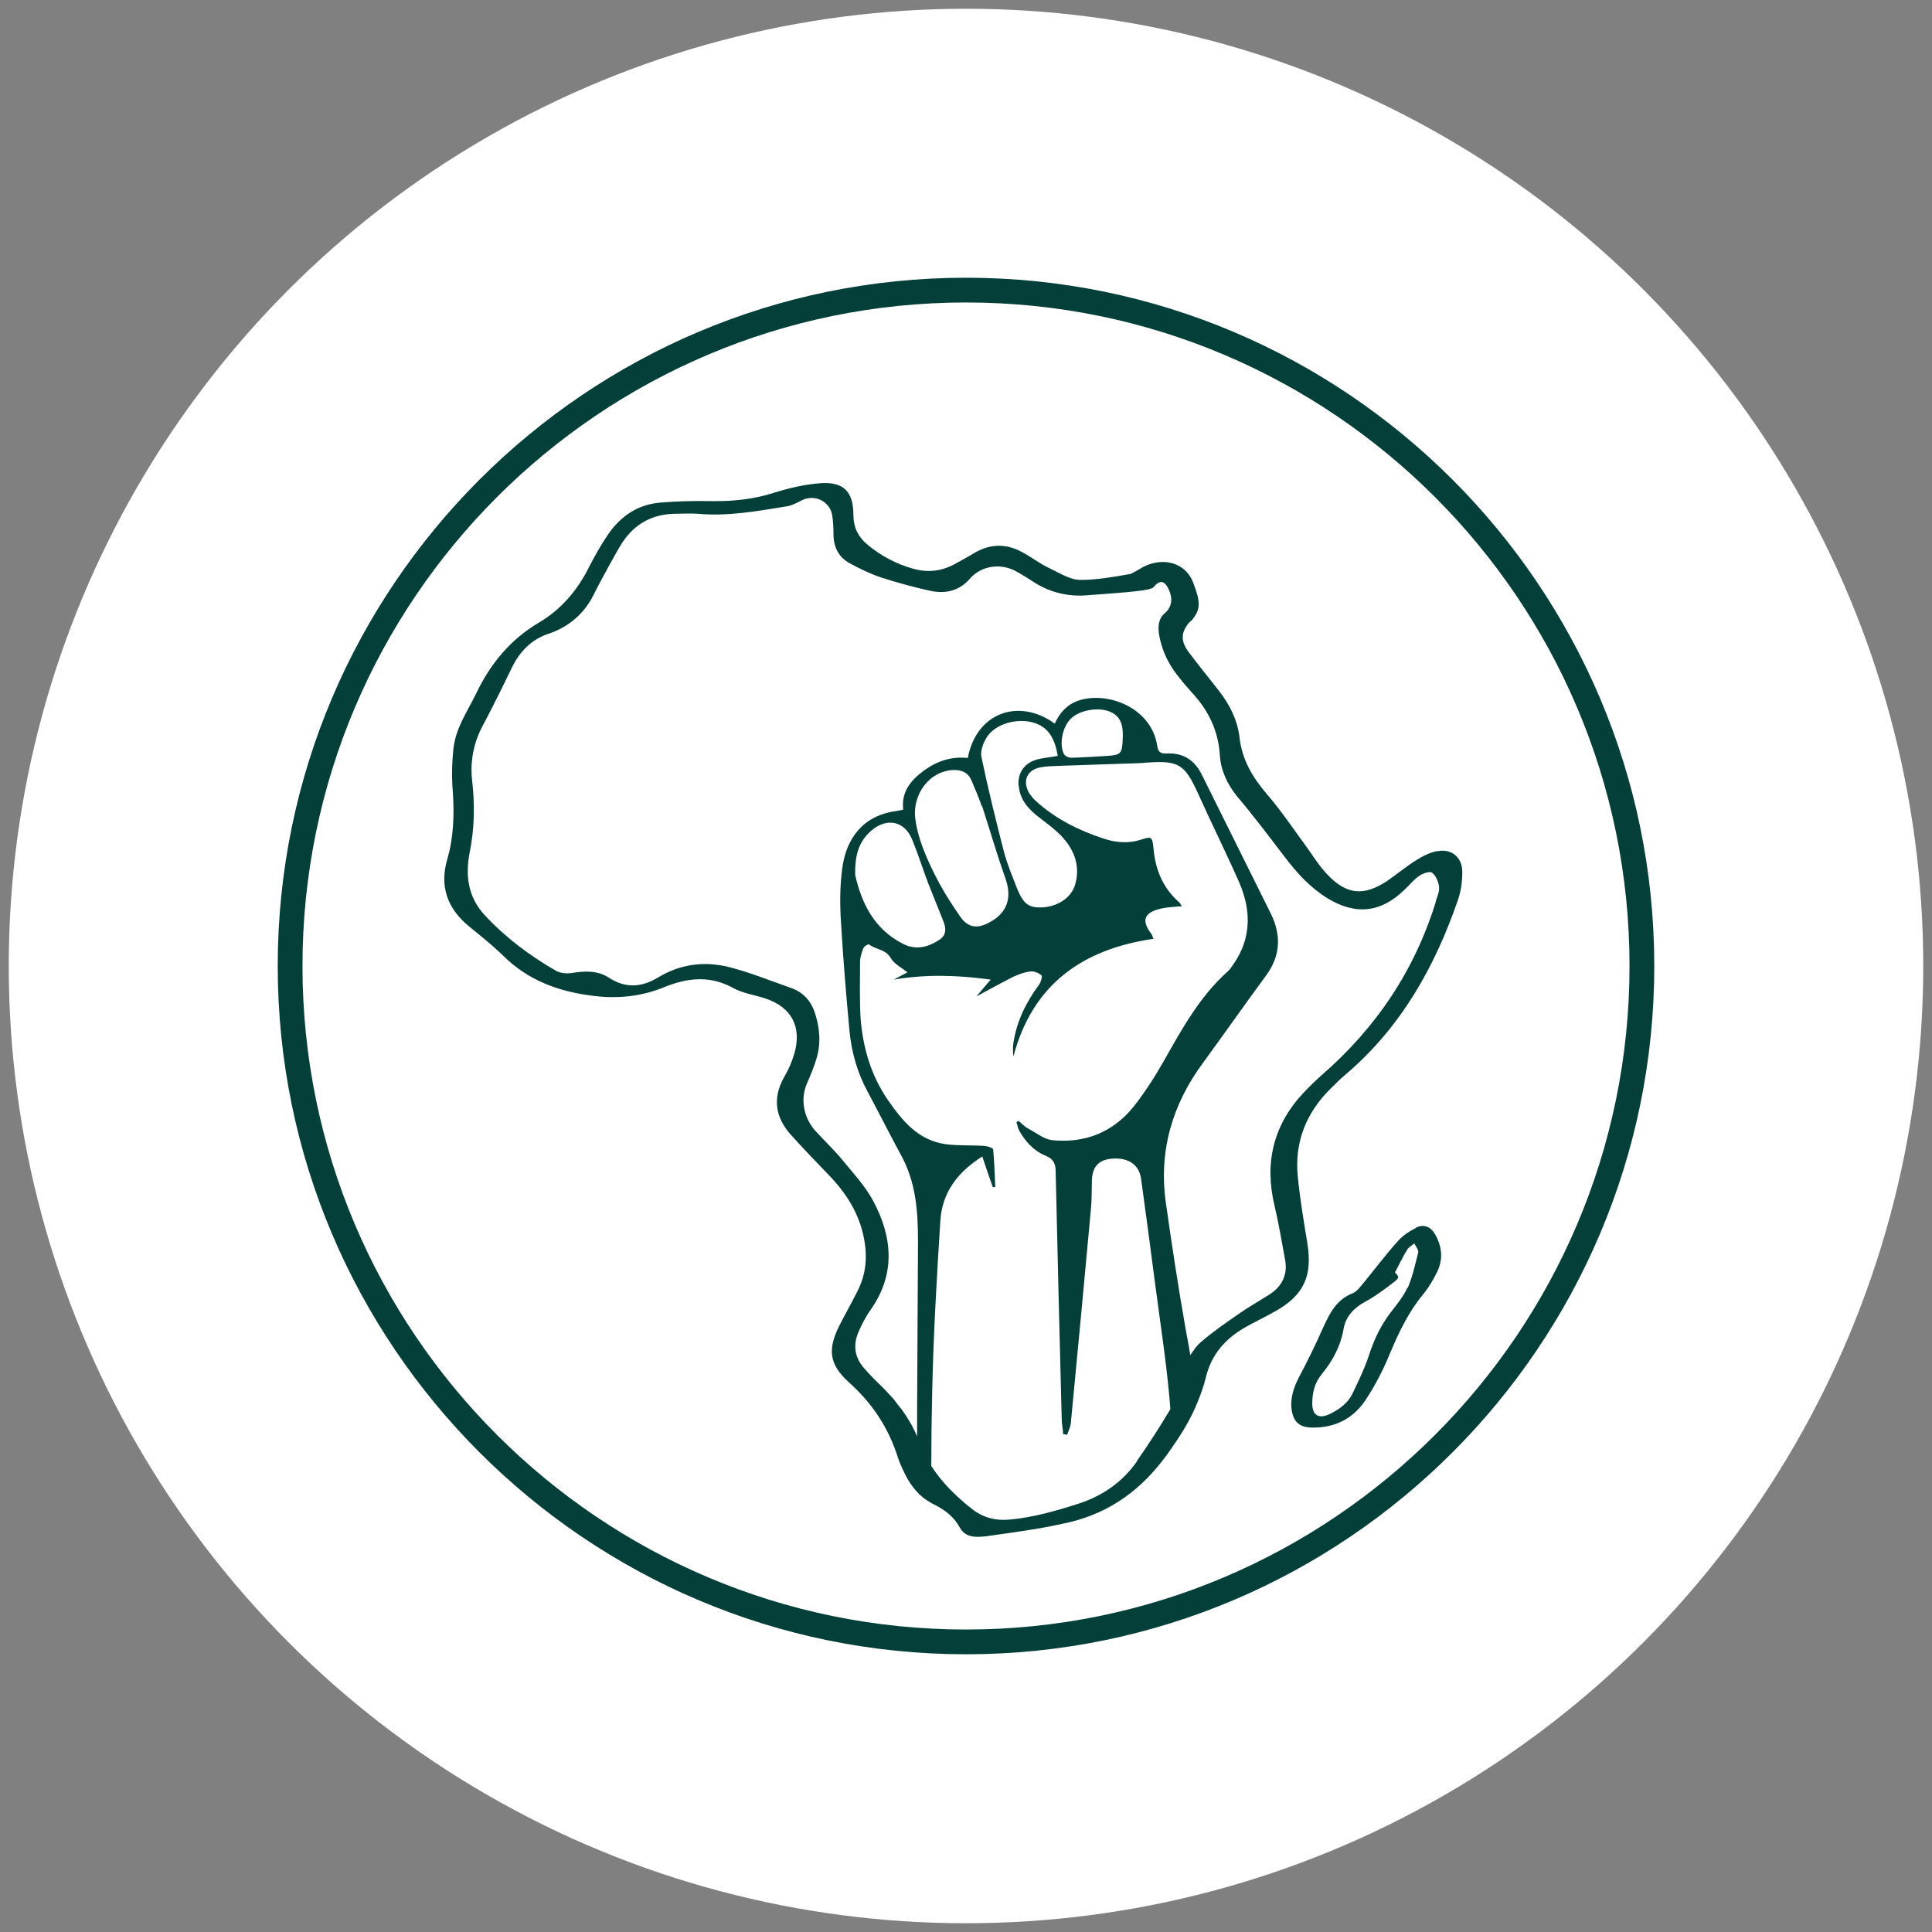
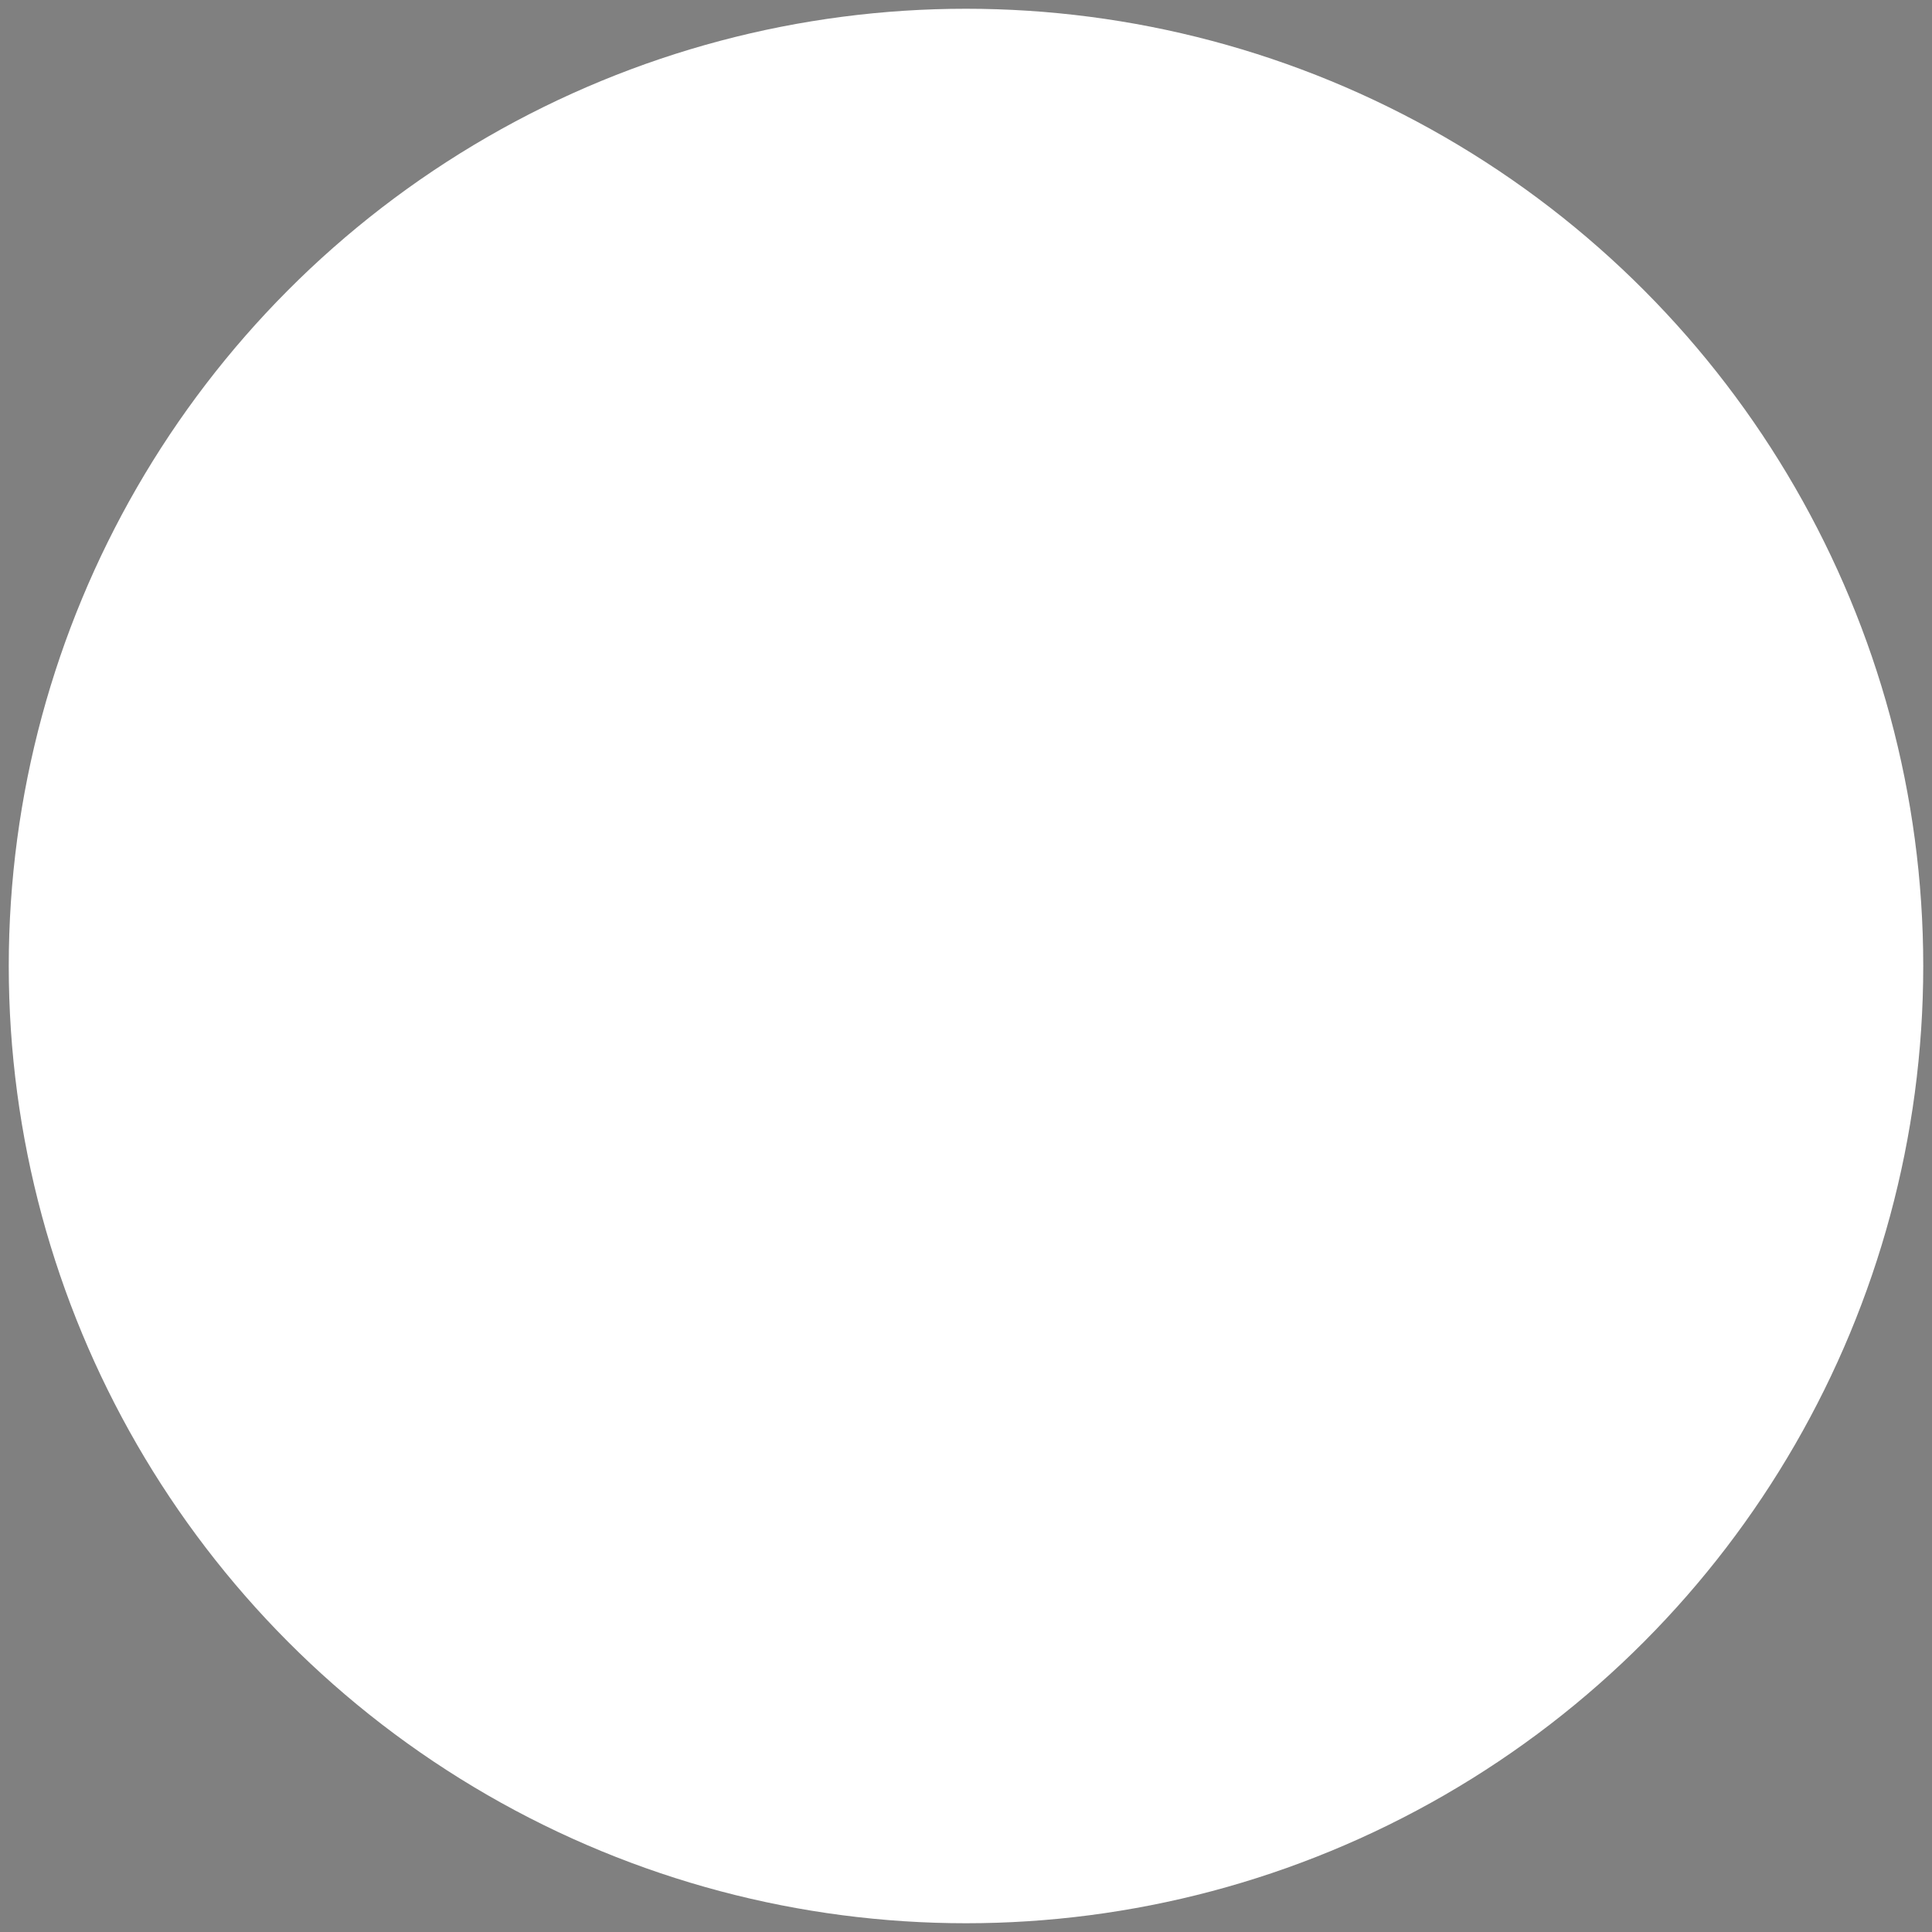
<svg xmlns="http://www.w3.org/2000/svg" id="Layer_1" data-name="Layer 1" viewBox="0 0 64 64">
  <rect x="0" y="0" width="64" height="64" fill="#808080" stroke="none" />
  <defs>
    <style>
      .cls-1 {
        fill: #fff;
      }

      .cls-1, .cls-2 {
        stroke-width: 0px;
      }

      .cls-2 {
        fill: #044039;
      }
    </style>
  </defs>
  <circle class="cls-1" cx="32" cy="32" r="31.71" />
  <g>
-     <path class="cls-2" d="M32,54.8c-12.57,0-22.8-10.23-22.8-22.8s10.23-22.8,22.8-22.8,22.8,10.23,22.8,22.8-10.23,22.8-22.8,22.8ZM32,10.02c-12.12,0-21.98,9.86-21.98,21.98s9.86,21.98,21.98,21.98,21.98-9.86,21.98-21.98-9.86-21.98-21.98-21.98Z" />
    <g>
-       <path class="cls-2" d="M47.62,28.19c-.26.05-.51.18-.73.32-.33.21-.63.46-.95.68-.76.5-1.33.45-1.96-.21-.29-.3-.51-.67-.76-1.01-.41-.56-.8-1.14-1.25-1.66-.48-.56-.83-1.15-.91-1.89-.07-.57-.32-1.07-.67-1.52-.33-.43-.68-.85-1-1.28-.26-.34-.27-.61-.08-.89.05-.08.11-.14.17-.18.28-.36.31-.55.05-1.24-.28-.74-1.12-.88-1.78-.46-.04.03-.2.11-.29.16-.56.1-1.11.2-1.67.2-.35,0-.71-.24-1.05-.4-.32-.15-.6-.38-.92-.54-.51-.27-1.03-.25-1.53.04-.23.14-.47.27-.71.4-.43.22-.87.26-1.33.13-.57-.16-1.08-.43-1.54-.82-.29-.25-.44-.56-.44-.96,0-.78-.33-1.12-1.13-1.05-.5.04-1.01.16-1.49.31-.68.22-1.37.29-2.08.28-.56-.01-1.13,0-1.7.05-.73.06-1.3.44-1.71,1.03-.24.35-.45.72-.64,1.09-.38.77-.92,1.41-1.66,1.85-.95.56-1.61,1.36-2.08,2.34-.29.6-.69,1.16-.76,1.85-.05.47-.06.95-.02,1.42.05.75.03,1.49-.18,2.22-.27.91,0,1.65.72,2.24.38.31.77.62,1.12.96.83.83,1.85,1.2,3,1.34.8.1,1.58.02,2.32-.28.78-.32,1.53-.41,2.31.02.33.18.72.23,1.08.35.85.29,1.19.93.95,1.8-.08.28-.2.56-.35.81-.38.68-.29,1.31.21,1.88.41.46.84.9,1.27,1.35.58.6,1.01,1.27,1.17,2.1.12.62.07,1.2-.22,1.76-.19.38-.4.75-.59,1.12-.4.8-.35,1.29.31,1.89.77.69,1.31,1.5,1.62,2.48.06.19.15.38.24.56.1.21.22.39.37.56.13.15.29.28.47.38.04.03.08.05.13.07.35.18.65.4.85.77.18.33.54.32.87.28.6-.08,1.21-.17,1.81-.27.23-.04.46-.09.7-.14,1.39-.27,2.48-.99,3.34-2.11.12-.15.23-.31.34-.47.32-.46.6-.93.81-1.45.11-.27.21-.55.28-.84.18-.74.64-1.26,1.28-1.63.33-.19.68-.35,1.01-.54.95-.53,1.24-1.17,1.07-2.24-.12-.74-.25-1.49-.32-2.24-.11-1.13.28-2.1,1.09-2.9.16-.16.32-.32.5-.47,1.82-1.55,2.95-3.55,3.72-5.79.1-.29.14-.61.14-.92,0-.48-.36-.78-.83-.68ZM37.67,48.4c-.48.69-1.14,1.15-1.94,1.41-.75.24-1.51.46-2.3.53-.46.04-.88-.07-1.24-.36-.52-.41-.99-.87-1.34-1.42,0-.81.01-1.63.03-2.44.04-1.9.15-3.79.27-5.68.06-.94.57-1.61,1.39-2.13.12.36.23.69.35,1.02.03,0,.06-.01.08-.01-.02-.41-.03-.83-.07-1.24,0-.05-.18-.11-.29-.12-.43-.03-.87,0-1.3-.06-.89-.13-1.41-.76-1.89-1.45-.56-.81-.83-1.72-.91-2.69-.04-.63-.02-1.26-.02-1.89,0-.15.05-.31.11-.46.02-.06.16-.14.18-.13.23.18.56.16.73.46.11.19.35.31.55.47-.15.08-.29.15-.45.24,1.06-.18,2.1-.15,3.21,0-.18.21-.31.36-.48.56.45-.24.84-.46,1.24-.66.18-.08.37-.15.56-.17.12-.01.27.05.36.13.04.03-.02.22-.08.31-.43.58-.74,1.21-.85,1.93-.02.14-.02.29,0,.45.63-2.39,2.29-3.56,4.64-3.9-.04-.09-.04-.13-.06-.15-.35-.45-.26-.72.3-.85.22-.05.45-.06.7-.08-.04-.06-.06-.11-.1-.14-.53-.47-.78-1.08-.84-1.78-.04-.39-.06-.4-.43-.28-.41.13-.83.09-1.22-.04-.82-.27-1.59-.65-2.24-1.24-.09-.08-.18-.19-.24-.29-.21-.39-.06-.74.38-.83.2-.04.41-.04.62-.05.89-.03,1.78-.06,2.66-.09.1,0,.2-.02.29-.02,1.01-.07,1.22.07,1.64.99.45,1,.94,1.98,1.38,2.98.4.92.41,1.85-.19,2.71-.06.08-.11.17-.18.23-.94.84-1.53,1.92-2.14,3-.29.51-.62,1.02-.98,1.48-.68.85-1.61,1.23-2.7,1.12-.28-.03-.54-.25-.81-.39-.11-.06-.21-.17-.31-.25-.02.01-.04.03-.07.04.03.09.05.2.09.28.21.37.49.68.89.84.24.1.32.26.32.51.06,2.73.13,5.45.2,8.18,0,.18.04.36.05.53.04,0,.08.01.13.02.04-.12.1-.24.12-.36.23-2.38.45-4.76.67-7.14.03-.31.02-.61.03-.92.01-.47.24-.71.71-.73.52-.03.86.22.92.67.15,1.1.3,2.19.44,3.29.17,1.32.38,2.64.5,3.97.01.13.02.25.03.37-.35.59-.72,1.16-1.11,1.72ZM33.75,26.04c.04.48.34.78.69,1.05.27.21.56.42.78.67.39.44.57.97.39,1.56-.13.43-.59.72-1.11.74-.43.01-.6-.12-.81-.63-.15-.39-.32-.79-.43-1.2-.27-1.05-.53-2.1-.75-3.16-.04-.21.07-.49.2-.68.29-.42.98-.6,1.5-.46.55.15.74.58.83,1.11-.22.04-.42.06-.61.1-.47.1-.72.43-.69.88ZM32.53,26.69c.26.8.49,1.6.77,2.39.24.66.07,1.18-.57,1.5-.37.19-.67.14-.91-.2-.25-.36-.5-.74-.71-1.13-.4-.75-.74-1.53-.8-2.23-.04-.88.63-1.55,1.36-1.51.24.01.42.12.51.34.12.28.24.56.34.85ZM30.77,29.31c.16.42.34.84.5,1.26.07.2.07.4-.12.54-.38.26-.79.38-1.23.16-.99-.5-1.39-1.4-1.59-2.28-.02-.67.13-1.13.54-1.48.52-.44,1.1-.31,1.35.31.2.49.36,1,.55,1.5ZM35.47,23.81c.29-.29.92-.4,1.31-.23.41.18.43.55.41.93-.02.45-.06.5-.51.53-.17.01-.33.02-.5.03-.24.01-.47.03-.71.03-.08,0-.2-.06-.23-.13-.16-.32-.04-.9.23-1.16ZM47.57,29.85c-.7,2.28-1.97,4.18-3.77,5.75-.22.19-.42.39-.62.6-1,1.07-1.3,2.32-.96,3.74.14.59.24,1.19.35,1.79.09.48-.09.87-.5,1.14-.34.22-.7.42-1.03.65-.43.3-.87.6-1.26.94-.11.09-.2.21-.28.33-.03.04-.05.07-.07.1-.04-.26-.09-.52-.14-.78-.25-1.42-.47-2.85-.67-4.27-.24-1.71.21-3.25,1.23-4.63.7-.96,1.38-1.93,2.08-2.88.49-.66.52-1.34.17-2.06-.76-1.53-1.52-3.06-2.28-4.59-.24-.5-.63-.75-1.18-.72-.22.01-.28-.07-.31-.28-.21-1.27-1.69-1.79-2.61-1.47-.37.13-.61.39-.78.76-1.22-.88-2.61-.33-2.88,1.14-.54-.06-1.02.1-1.46.42-.43.32-.75.7-.68,1.29-.1.02-.17.04-.25.05-1.08.15-1.64.9-1.77,1.9-.08.59-.08,1.2-.04,1.8.07,1.19.17,2.39.28,3.58.07.71.26,1.39.61,2.03.37.69.72,1.39,1.09,2.07.5.9.57,1.87.57,2.87-.01,1.87-.02,3.73-.03,5.6,0,.29,0,.57,0,.86-.14-.33-.32-.63-.53-.92-.13-.13-.21-.29-.3-.37-.11-.12-.22-.24-.34-.36-.2-.19-.4-.39-.58-.6-.32-.36-.38-.77-.19-1.21.11-.25.24-.51.4-.73.83-1.18.73-2.4.09-3.6-.26-.49-.66-.92-1.02-1.36-.28-.34-.6-.64-.9-.97-.39-.43-.51-1.06-.27-1.59.11-.25.22-.52.3-.78.16-.51.12-1.02-.04-1.52-.13-.41-.39-.7-.79-.84-.68-.24-1.35-.51-2.04-.69-.82-.21-1.63-.11-2.37.34-.55.33-1.08.37-1.64,0-.36-.23-.78-.22-1.21-.15-.17.03-.38.01-.53-.07-.87-.5-1.67-1.1-2.36-1.84-.56-.6-.65-1.32-.5-2.09.16-.79.17-1.58.08-2.37-.07-.61.04-1.23.33-1.78.34-.64.66-1.29.98-1.95.26-.54.65-.95,1.23-1.14.64-.21,1.17-.66,1.47-1.26.17-.34.35-.67.53-1,.14-.25.28-.51.43-.75.41-.62.98-.94,1.72-.96.26,0,.53-.02.79,0,1,.09,1.98-.09,2.96-.25.17-.03.33-.12.49-.2.42-.21.93.04,1,.51.03.2.04.41.04.61,0,.43.17.77.54.97.33.18.68.35,1.04.47.53.17,1.07.32,1.62.44.5.11.96.01,1.32-.4.36-.42.98-.52,1.48-.27.23.12.46.27.68.41.51.32,1.11.46,1.71.41.61-.05,1.23-.08,1.83-.16.04,0,.07-.01.11-.02,0,0,0,0,0,0,.07-.01.13-.02.17-.04,0,0,.01,0,.01,0h0c.09-.03.1-.06.11-.07.25-.29.41-.13.54.23,0,0,0,.01,0,.02.08.23,0,.48-.18.63-.24.19-.27.53-.12,1.03.1.36.28.7.51,1,.16.21.33.41.51.61.55.59.87,1.27.92,2.07.03.5.25.97.57,1.36.55.65,1.06,1.33,1.58,2.01.4.53.85,1.02,1.42,1.37.94.57,1.78.47,2.56-.3.16-.15.3-.33.48-.45.12-.08.35-.16.42-.1.13.1.21.3.23.46.02.16-.06.33-.11.49Z" />
-       <path class="cls-2" d="M46.9,40.68c-.22.11-.43.25-.59.43-.39.43-.74.9-1.11,1.35-.12.14-.24.32-.39.38-.54.21-.76.66-.98,1.14-.25.56-.52,1.12-.81,1.66-.16.32-.27.64-.24,1,.05.47.27.66.74.65.73,0,1.33-.32,1.72-.92.32-.48.59-1.01.81-1.55.29-.69.61-1.36,1.09-1.94.19-.23.34-.49.47-.75.2-.42.16-.84-.07-1.24-.15-.26-.38-.35-.64-.22ZM46.62,42.66c-.13.29-.34.54-.54.8-.34.44-.57.93-.74,1.46-.14.42-.33.81-.52,1.21-.16.35-.45.56-.79.72-.35.16-.56.03-.56-.36,0-.35.08-.68.3-.95.37-.45.64-.94.74-1.53.07-.39.33-.68.7-.88.35-.19.67-.43.98-.67.18-.14.15-.17.02-.31.14-.26.26-.52.41-.76.05-.08.15-.13.23-.2.05.1.15.22.13.3-.1.4-.19.81-.35,1.18Z" />
-     </g>
+       </g>
  </g>
</svg>